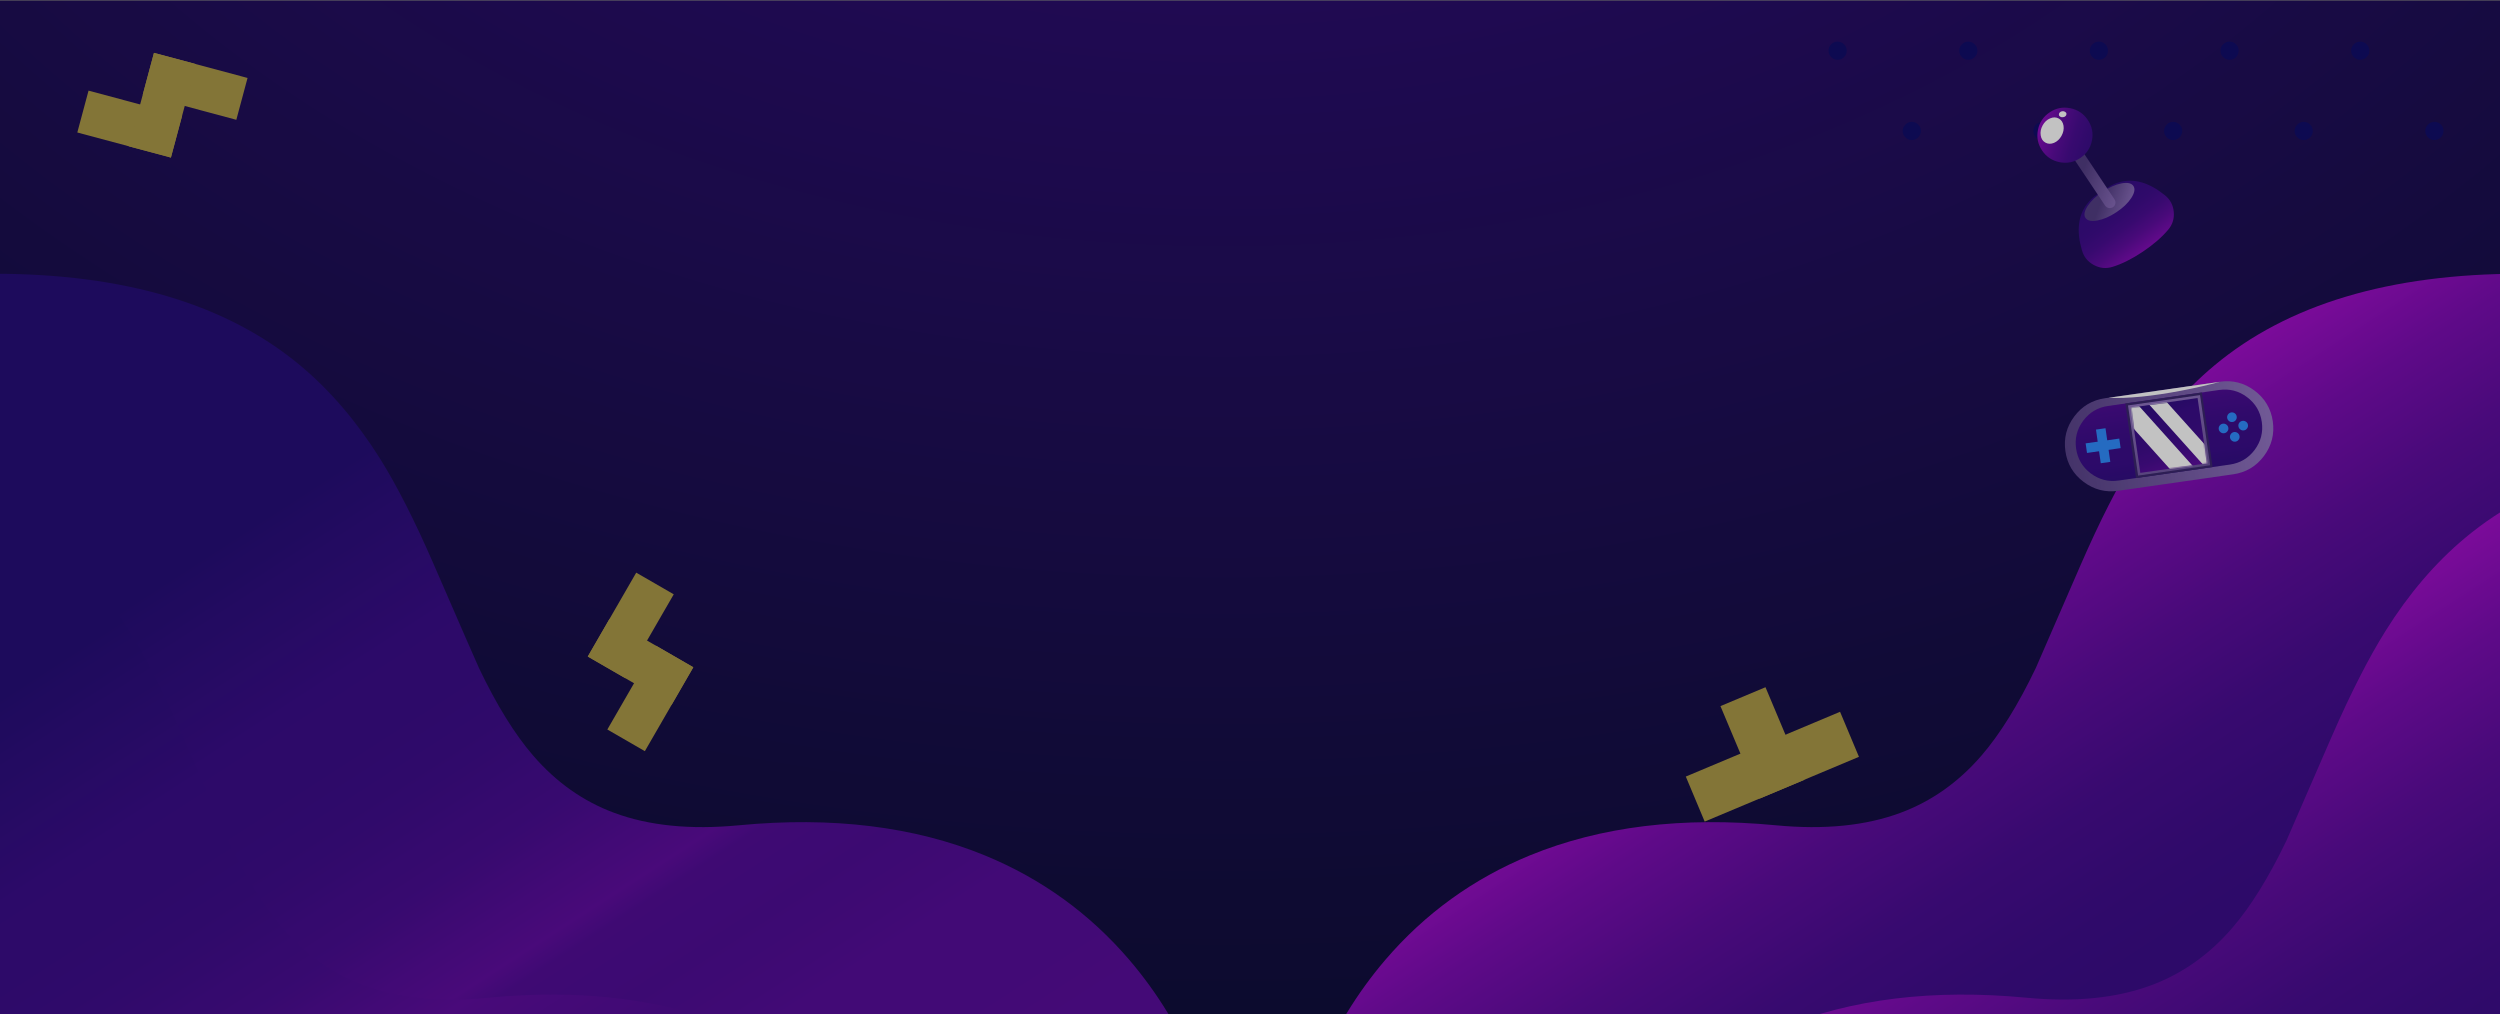
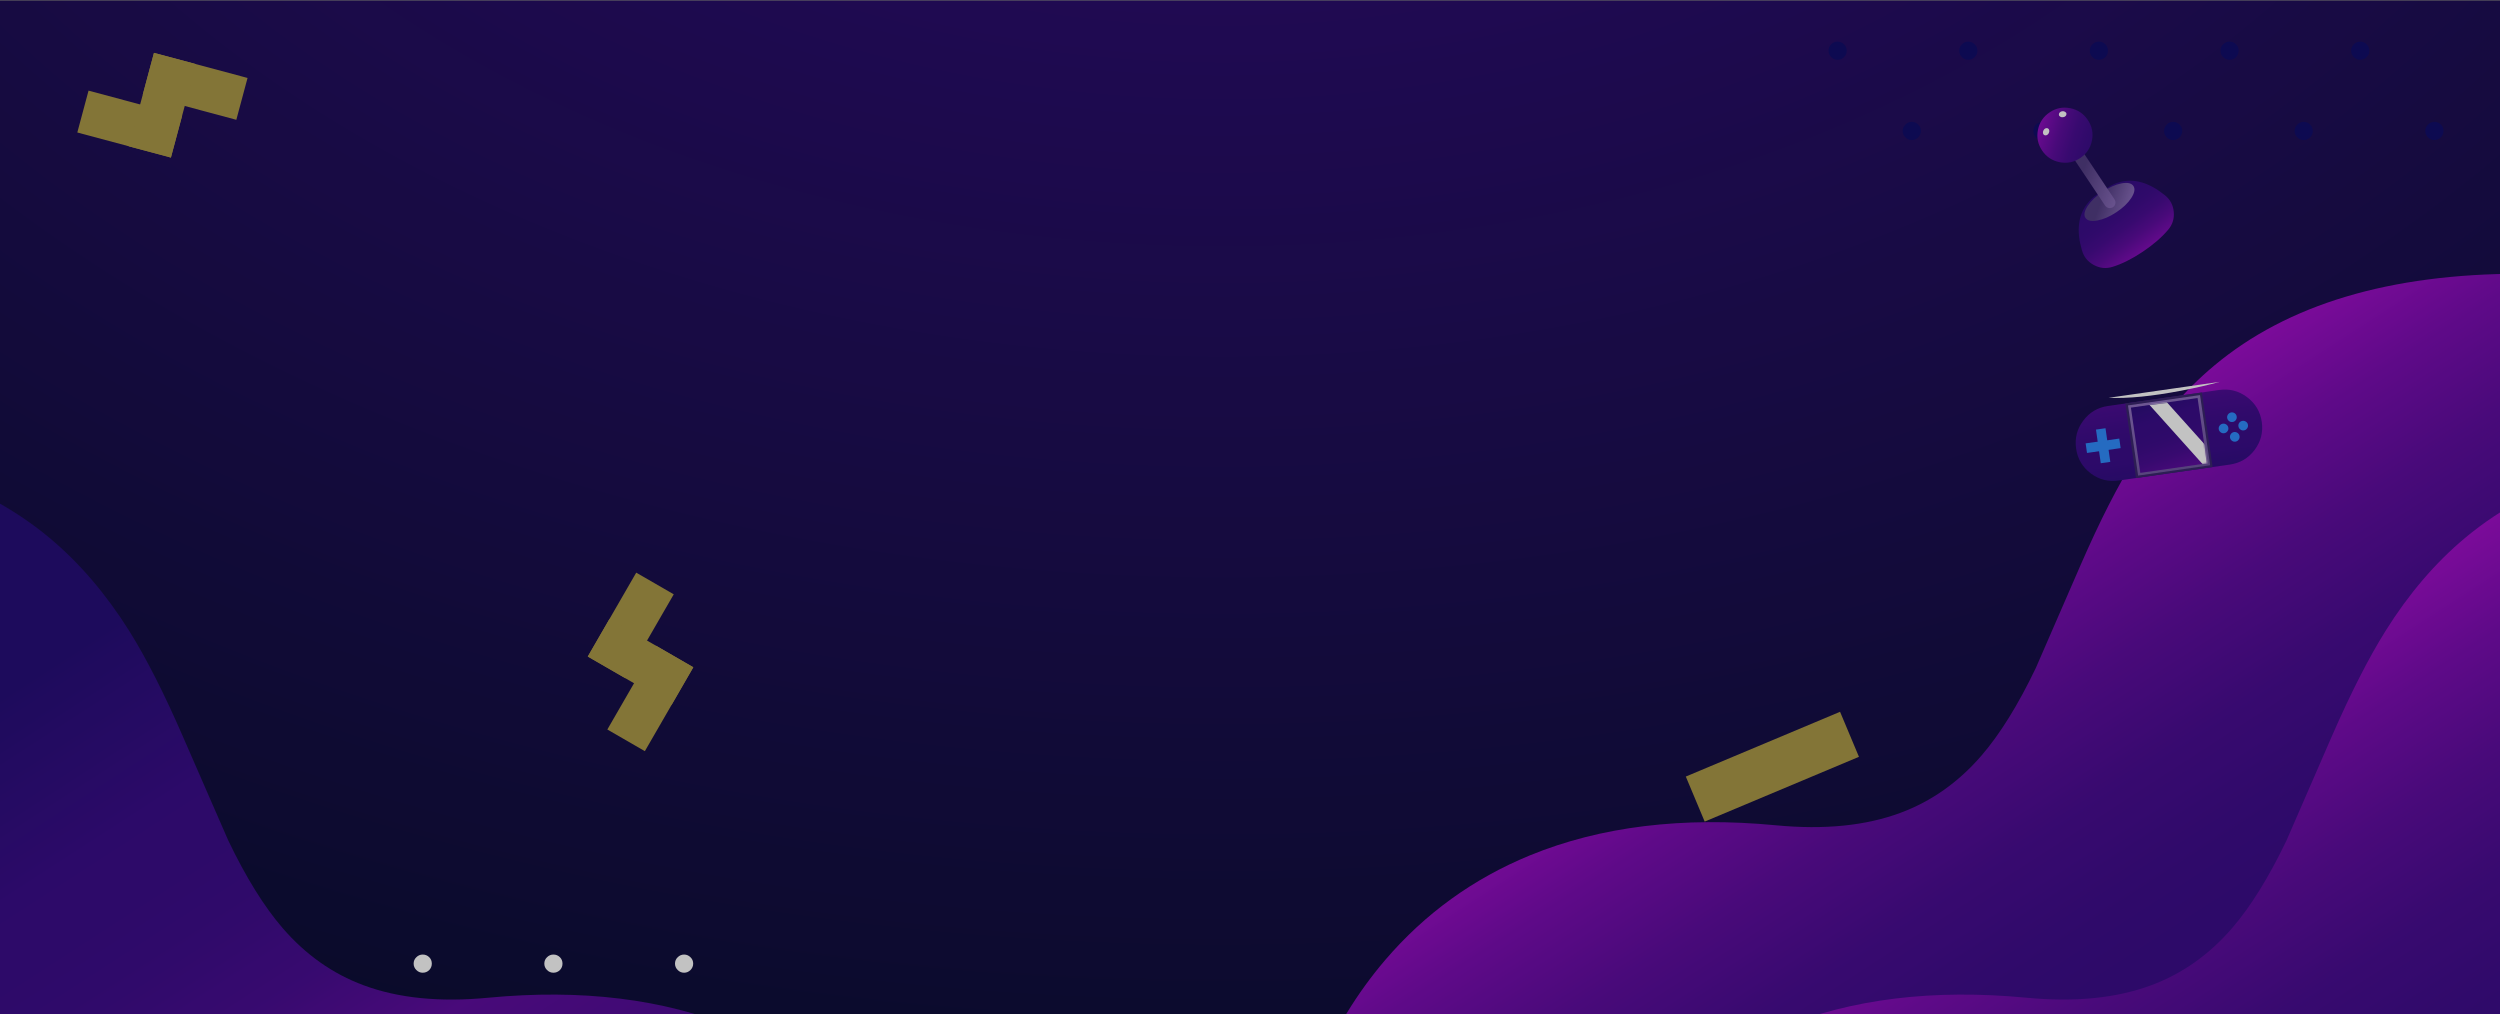
<svg xmlns="http://www.w3.org/2000/svg" xmlns:xlink="http://www.w3.org/1999/xlink" version="1.1" preserveAspectRatio="none" x="0px" y="0px" width="880px" height="357px" viewBox="0 0 880 357">
  <rect x="0" y="0" width="880" height="357" fill="#808080" stroke="none" />
  <defs>
    <radialGradient id="Gradient_1" gradientUnits="userSpaceOnUse" cx="0" cy="0" r="608.075" fx="0" fy="0" gradientTransform="matrix( 0, 1, 1.4, 0, 431.95,-217.6) " spreadMethod="pad">
      <stop offset="0%" stop-color="#2F0083" />
      <stop offset="100%" stop-color="#00012D" />
    </radialGradient>
    <linearGradient id="Gradient_2" gradientUnits="userSpaceOnUse" x1="732.588" y1="139.75" x2="780.812" y2="205.55" spreadMethod="pad">
      <stop offset="3.529%" stop-color="#1A0271" />
      <stop offset="23.922%" stop-color="#2F0083" />
      <stop offset="37.647%" stop-color="#330085" />
      <stop offset="49.412%" stop-color="#40008D" />
      <stop offset="60.784%" stop-color="#57009B" />
      <stop offset="71.765%" stop-color="#7500AF" />
      <stop offset="82.353%" stop-color="#9C01C7" />
      <stop offset="92.549%" stop-color="#CA02E5" />
      <stop offset="100%" stop-color="#F004FE" />
    </linearGradient>
    <linearGradient id="Gradient_3" gradientUnits="userSpaceOnUse" x1="763.375" y1="162" x2="740.225" y2="153.8" spreadMethod="pad">
      <stop offset="0%" stop-color="#9473C7" />
      <stop offset="100%" stop-color="#4A337D" />
    </linearGradient>
    <linearGradient id="Gradient_4" gradientUnits="userSpaceOnUse" x1="761.15" y1="149.012" x2="727.15" y2="136.988" spreadMethod="pad">
      <stop offset="0%" stop-color="#9473C7" />
      <stop offset="100%" stop-color="#4A337D" />
    </linearGradient>
    <linearGradient id="Gradient_5" gradientUnits="userSpaceOnUse" x1="761.85" y1="125.75" x2="679.85" y2="99.75" spreadMethod="pad">
      <stop offset="3.529%" stop-color="#1A0271" />
      <stop offset="23.922%" stop-color="#2F0083" />
      <stop offset="37.647%" stop-color="#330085" />
      <stop offset="49.412%" stop-color="#40008D" />
      <stop offset="60.784%" stop-color="#57009B" />
      <stop offset="71.765%" stop-color="#7500AF" />
      <stop offset="82.353%" stop-color="#9C01C7" />
      <stop offset="92.549%" stop-color="#CA02E5" />
      <stop offset="100%" stop-color="#F004FE" />
    </linearGradient>
    <linearGradient id="Gradient_6" gradientUnits="userSpaceOnUse" x1="883" y1="574.1" x2="710.5" y2="307.5" spreadMethod="pad">
      <stop offset="3.529%" stop-color="#1A0271" />
      <stop offset="23.922%" stop-color="#2F0083" />
      <stop offset="37.647%" stop-color="#330085" />
      <stop offset="49.412%" stop-color="#40008D" />
      <stop offset="60.784%" stop-color="#57009B" />
      <stop offset="71.765%" stop-color="#7500AF" />
      <stop offset="82.353%" stop-color="#9C01C7" />
      <stop offset="92.549%" stop-color="#CA02E5" />
      <stop offset="100%" stop-color="#F004FE" />
    </linearGradient>
    <linearGradient id="Gradient_7" gradientUnits="userSpaceOnUse" x1="971.25" y1="634.8" x2="798.75" y2="368.2" spreadMethod="pad">
      <stop offset="3.529%" stop-color="#1A0271" />
      <stop offset="23.922%" stop-color="#2F0083" />
      <stop offset="37.647%" stop-color="#330085" />
      <stop offset="49.412%" stop-color="#40008D" />
      <stop offset="60.784%" stop-color="#57009B" />
      <stop offset="71.765%" stop-color="#7500AF" />
      <stop offset="82.353%" stop-color="#9C01C7" />
      <stop offset="92.549%" stop-color="#CA02E5" />
      <stop offset="100%" stop-color="#F004FE" />
    </linearGradient>
    <linearGradient id="Gradient_8" gradientUnits="userSpaceOnUse" x1="183.15" y1="307.5" x2="355.65" y2="574.1" spreadMethod="pad">
      <stop offset="3.529%" stop-color="#1A0271" />
      <stop offset="23.922%" stop-color="#2F0083" />
      <stop offset="37.647%" stop-color="#330085" />
      <stop offset="49.412%" stop-color="#40008D" />
      <stop offset="60.784%" stop-color="#57009B" />
      <stop offset="63.529%" stop-color="#490092" />
      <stop offset="71.765%" stop-color="#450090" />
      <stop offset="82.353%" stop-color="#4D0095" />
      <stop offset="92.549%" stop-color="#4E0095" />
      <stop offset="100%" stop-color="#510097" />
    </linearGradient>
    <linearGradient id="Gradient_9" gradientUnits="userSpaceOnUse" x1="94.9" y1="368.2" x2="267.4" y2="634.8" spreadMethod="pad">
      <stop offset="3.529%" stop-color="#1A0271" />
      <stop offset="23.922%" stop-color="#2F0083" />
      <stop offset="37.647%" stop-color="#330085" />
      <stop offset="49.412%" stop-color="#40008D" />
      <stop offset="60.784%" stop-color="#57009B" />
      <stop offset="71.765%" stop-color="#4C0094" />
      <stop offset="82.353%" stop-color="#40008D" />
      <stop offset="92.549%" stop-color="#450090" />
      <stop offset="100%" stop-color="#510097" />
    </linearGradient>
    <linearGradient id="Gradient_10" gradientUnits="userSpaceOnUse" x1="864.675" y1="242.763" x2="662.425" y2="271.838" spreadMethod="pad">
      <stop offset="0%" stop-color="#9473C7" />
      <stop offset="100%" stop-color="#4A337D" />
    </linearGradient>
    <linearGradient id="Gradient_11" gradientUnits="userSpaceOnUse" x1="773.212" y1="314.625" x2="748.788" y2="144.675" spreadMethod="pad">
      <stop offset="3.529%" stop-color="#1A0271" />
      <stop offset="23.922%" stop-color="#2F0083" />
      <stop offset="37.647%" stop-color="#330085" />
      <stop offset="49.412%" stop-color="#40008D" />
      <stop offset="60.784%" stop-color="#57009B" />
      <stop offset="71.765%" stop-color="#7500AF" />
      <stop offset="82.353%" stop-color="#9C01C7" />
      <stop offset="92.549%" stop-color="#CA02E5" />
      <stop offset="100%" stop-color="#F004FE" />
    </linearGradient>
    <linearGradient id="Gradient_12" gradientUnits="userSpaceOnUse" x1="748.688" y1="209.238" x2="792.812" y2="337.363" spreadMethod="pad">
      <stop offset="0%" stop-color="#9473C7" />
      <stop offset="100%" stop-color="#4A337D" />
    </linearGradient>
    <linearGradient id="Gradient_13" gradientUnits="userSpaceOnUse" x1="749.737" y1="212.625" x2="790.763" y2="331.775" spreadMethod="pad">
      <stop offset="3.529%" stop-color="#1A0271" />
      <stop offset="23.922%" stop-color="#2F0083" />
      <stop offset="37.647%" stop-color="#330085" />
      <stop offset="49.412%" stop-color="#40008D" />
      <stop offset="60.784%" stop-color="#57009B" />
      <stop offset="71.765%" stop-color="#7500AF" />
      <stop offset="82.353%" stop-color="#9C01C7" />
      <stop offset="92.549%" stop-color="#CA02E5" />
      <stop offset="100%" stop-color="#F004FE" />
    </linearGradient>
    <g id="Symbol_1_0_Layer0_0_FILL">
      <path fill="url(#Gradient_1)" stroke="none" d=" M 888.8 -0.05 L 0 -0.05 0 357.1 888.8 357.1 888.8 -0.05 Z" />
    </g>
    <g id="FL_8103452_ai_OBJECTS__Group__1_0_Layer0_0_MEMBER_0_FILL">
      <path fill="#FFFFFF" stroke="none" d=" M 6.4 3.2 Q 6.4 1.85 5.45 0.95 4.5 0 3.2 0 1.85 0 0.95 0.95 0 1.85 0 3.2 0 4.5 0.95 5.45 1.85 6.4 3.2 6.4 4.5 6.4 5.45 5.45 6.4 4.5 6.4 3.2 Z" />
    </g>
    <g id="FL_8103452_ai_OBJECTS__Group__1_0_Layer0_0_MEMBER_1_FILL">
      <path fill="#FFFFFF" stroke="none" d=" M 52.3 3.2 Q 52.3 1.85 51.4 0.95 50.45 0 49.1 0 47.8 0 46.85 0.95 45.9 1.85 45.9 3.2 45.9 4.5 46.85 5.45 47.8 6.4 49.1 6.4 50.45 6.4 51.4 5.45 52.3 4.5 52.3 3.2 Z" />
    </g>
    <g id="FL_8103452_ai_OBJECTS__Group__1_0_Layer0_0_MEMBER_2_FILL">
      <path fill="#FFFFFF" stroke="none" d=" M 98.3 3.2 Q 98.3 1.85 97.4 0.95 96.45 0 95.1 0 93.8 0 92.85 0.95 91.9 1.85 91.9 3.2 91.9 4.5 92.85 5.45 93.8 6.4 95.1 6.4 96.45 6.4 97.4 5.45 98.3 4.5 98.3 3.2 Z" />
    </g>
    <g id="FL_8103452_ai_OBJECTS__Group__1_0_Layer0_0_MEMBER_3_FILL">
      <path fill="#FFFFFF" stroke="none" d=" M 144.3 3.2 Q 144.3 1.85 143.4 0.95 142.45 0 141.1 0 139.8 0 138.85 0.95 137.9 1.85 137.9 3.2 137.9 4.5 138.85 5.45 139.8 6.4 141.1 6.4 142.45 6.4 143.4 5.45 144.3 4.5 144.3 3.2 Z" />
    </g>
    <g id="FL_8103452_ai_OBJECTS__Group__1_0_Layer0_0_MEMBER_4_FILL">
      <path fill="#FFFFFF" stroke="none" d=" M 190.3 3.2 Q 190.3 1.85 189.35 0.95 188.4 0 187.1 0 185.8 0 184.85 0.95 183.9 1.85 183.9 3.2 183.9 4.5 184.85 5.45 185.8 6.4 187.1 6.4 188.4 6.4 189.35 5.45 190.3 4.5 190.3 3.2 Z" />
    </g>
    <g id="FL_8103452_ai_OBJECTS__Group__0_Layer0_0_MEMBER_0_FILL">
      <path fill="#FFFFFF" stroke="none" d=" M 6.4 3.2 Q 6.4 1.85 5.45 0.95 4.5 0 3.2 0 1.85 0 0.95 0.95 0 1.85 0 3.2 0 4.5 0.95 5.45 1.85 6.4 3.2 6.4 4.5 6.4 5.45 5.45 6.4 4.5 6.4 3.2 Z" />
    </g>
    <g id="FL_8103452_ai_OBJECTS__Group__0_Layer0_0_MEMBER_1_FILL">
      <path fill="#FFFFFF" stroke="none" d=" M 52.4 3.2 Q 52.4 1.85 51.45 0.95 50.5 0 49.2 0 47.85 0 46.95 0.95 46 1.85 46 3.2 46 4.5 46.95 5.45 47.85 6.4 49.2 6.4 50.5 6.4 51.45 5.45 52.4 4.5 52.4 3.2 Z" />
    </g>
    <g id="FL_8103452_ai_OBJECTS__Group__0_Layer0_0_MEMBER_2_FILL">
      <path fill="#FFFFFF" stroke="none" d=" M 98.4 3.2 Q 98.4 1.85 97.45 0.95 96.5 0 95.2 0 93.85 0 92.9 0.95 91.95 1.85 91.95 3.2 91.95 4.5 92.9 5.45 93.85 6.4 95.2 6.4 96.5 6.4 97.45 5.45 98.4 4.5 98.4 3.2 Z" />
    </g>
    <g id="FL_8103452_ai_OBJECTS__Group__0_Layer0_0_MEMBER_3_FILL">
      <path fill="#FFFFFF" stroke="none" d=" M 144.35 3.2 Q 144.35 1.85 143.45 0.95 142.5 0 141.15 0 139.85 0 138.9 0.95 137.95 1.85 137.95 3.2 137.95 4.5 138.9 5.45 139.85 6.4 141.15 6.4 142.5 6.4 143.45 5.45 144.35 4.5 144.35 3.2 Z" />
    </g>
    <g id="FL_8103452_ai_OBJECTS__Group__0_Layer0_0_MEMBER_4_FILL">
      <path fill="#FFFFFF" stroke="none" d=" M 190.35 3.2 Q 190.35 1.85 189.45 0.95 188.5 0 187.15 0 185.85 0 184.9 0.95 183.95 1.85 183.95 3.2 183.95 4.5 184.9 5.45 185.85 6.4 187.15 6.4 188.5 6.4 189.45 5.45 190.35 4.5 190.35 3.2 Z" />
    </g>
    <g id="Symbol_1_0_Layer0_2_MEMBER_0_FILL">
      <path fill="#040062" stroke="none" d=" M 5.45 5.45 Q 6.4 4.5 6.4 3.2 6.4 1.85 5.45 0.95 4.5 0 3.2 0 1.85 0 0.95 0.95 0 1.85 0 3.2 0 4.5 0.95 5.45 1.85 6.4 3.2 6.4 4.5 6.4 5.45 5.45 Z" />
    </g>
    <g id="Symbol_1_0_Layer0_2_MEMBER_1_FILL">
      <path fill="#040062" stroke="none" d=" M 51.45 5.45 Q 52.4 4.5 52.4 3.2 52.4 1.85 51.45 0.95 50.5 0 49.2 0 47.85 0 46.95 0.95 46 1.85 46 3.2 46 4.5 46.95 5.45 47.85 6.4 49.2 6.4 50.5 6.4 51.45 5.45 Z" />
    </g>
    <g id="Symbol_1_0_Layer0_2_MEMBER_2_FILL">
      <path fill="#040062" stroke="none" d=" M 97.45 5.45 Q 98.35 4.5 98.35 3.2 98.35 1.85 97.45 0.95 96.5 0 95.15 0 93.85 0 92.9 0.95 91.95 1.85 91.95 3.2 91.95 4.5 92.9 5.45 93.85 6.4 95.15 6.4 96.5 6.4 97.45 5.45 Z" />
    </g>
    <g id="Symbol_1_0_Layer0_2_MEMBER_3_FILL">
      <path fill="#040062" stroke="none" d=" M 143.45 5.45 Q 144.35 4.5 144.35 3.2 144.35 1.85 143.45 0.95 142.5 0 141.15 0 139.85 0 138.9 0.95 137.95 1.85 137.95 3.2 137.95 4.5 138.9 5.45 139.85 6.4 141.15 6.4 142.5 6.4 143.45 5.45 Z" />
    </g>
    <g id="Symbol_1_0_Layer0_2_MEMBER_4_FILL">
      <path fill="#040062" stroke="none" d=" M 189.4 5.45 Q 190.35 4.5 190.35 3.2 190.35 1.85 189.4 0.95 188.45 0 187.15 0 185.85 0 184.9 0.95 183.95 1.85 183.95 3.2 183.95 4.5 184.9 5.45 185.85 6.4 187.15 6.4 188.45 6.4 189.4 5.45 Z" />
    </g>
    <g id="Symbol_1_0_Layer0_2_MEMBER_5_FILL">
      <path fill="#040062" stroke="none" d=" M 5.45 5.45 Q 6.4 4.5 6.4 3.2 6.4 1.85 5.45 0.95 4.5 0 3.2 0 1.9 0 0.95 0.95 0 1.85 0 3.2 0 4.5 0.95 5.45 1.9 6.4 3.2 6.4 4.5 6.4 5.45 5.45 Z" />
    </g>
    <g id="Symbol_1_0_Layer0_2_MEMBER_6_FILL">
      <path fill="#040062" stroke="none" d=" M 51.45 5.45 Q 52.4 4.5 52.4 3.2 52.4 1.85 51.45 0.95 50.5 0 49.2 0 47.85 0 46.95 0.95 46 1.85 46 3.2 46 4.5 46.95 5.45 47.85 6.4 49.2 6.4 50.5 6.4 51.45 5.45 Z" />
    </g>
    <g id="Symbol_1_0_Layer0_2_MEMBER_7_FILL">
      <path fill="#040062" stroke="none" d=" M 97.45 5.45 Q 98.4 4.5 98.4 3.2 98.4 1.85 97.45 0.95 96.5 0 95.2 0 93.85 0 92.95 0.95 92 1.85 92 3.2 92 4.5 92.95 5.45 93.85 6.4 95.2 6.4 96.5 6.4 97.45 5.45 Z" />
    </g>
    <g id="Symbol_1_0_Layer0_2_MEMBER_8_FILL">
      <path fill="#040062" stroke="none" d=" M 143.45 5.45 Q 144.35 4.5 144.35 3.2 144.35 1.85 143.45 0.95 142.5 0 141.15 0 139.85 0 138.9 0.95 137.95 1.85 137.95 3.2 137.95 4.5 138.9 5.45 139.85 6.4 141.15 6.4 142.5 6.4 143.45 5.45 Z" />
    </g>
    <g id="Symbol_1_0_Layer0_2_MEMBER_9_FILL">
      <path fill="#040062" stroke="none" d=" M 189.45 5.45 Q 190.35 4.5 190.35 3.2 190.35 1.85 189.45 0.95 188.5 0 187.15 0 185.85 0 184.9 0.95 183.95 1.85 183.95 3.2 183.95 4.5 184.9 5.45 185.85 6.4 187.15 6.4 188.5 6.4 189.45 5.45 Z" />
    </g>
    <g id="Symbol_1_0_Layer0_3_MEMBER_0_FILL">
      <path fill="#A8943F" stroke="none" d=" M 624.45 416.9 L 617.8 401.05 563.5 423.85 570.15 439.7 624.45 416.9 Z" />
    </g>
    <g id="Symbol_1_0_Layer0_3_MEMBER_1_FILL">
-       <path fill="#A8943F" stroke="none" d=" M 575.7 399.05 L 589.4 431.65 605.25 425 591.55 392.4 575.7 399.05 Z" />
-     </g>
+       </g>
    <g id="Symbol_1_0_Layer0_4_MEMBER_0_FILL">
      <path fill="#A8943F" stroke="none" d=" M 141.95 278.1 L 141.95 293.35 176.05 293.35 176.05 278.1 141.95 278.1 Z" />
    </g>
    <g id="Symbol_1_0_Layer0_4_MEMBER_1_FILL">
      <path fill="#A8943F" stroke="none" d=" M 157.25 296.9 L 123.15 296.9 123.15 312.15 157.25 312.15 157.25 296.9 Z" />
    </g>
    <g id="Symbol_1_0_Layer0_4_MEMBER_2_FILL">
      <path fill="#A8943F" stroke="none" d=" M 157.25 278.1 L 141.95 278.1 141.95 312.15 157.25 312.15 157.25 278.1 Z" />
    </g>
    <g id="Symbol_1_0_Layer0_5_MEMBER_0_FILL">
      <path fill="url(#Gradient_2)" stroke="none" d=" M 752.25 142.4 Q 747.7 143.6 743.8 146.3 L 740.85 148.8 Q 735.15 150.9 730.55 156.85 721.35 168.75 727.05 188.05 728.95 194.6 735 197.8 741 201.05 747.5 199 756.8 196.15 767.6 188.95 778.3 181.75 784.65 174.2 789 169 788.35 162.2 787.7 155.4 782.4 151.15 766.75 138.5 752.25 142.4 Z" />
    </g>
    <g id="Symbol_1_0_Layer0_5_MEMBER_1_FILL">
      <path fill="url(#Gradient_3)" stroke="none" d=" M 761.4 145 Q 759.5 142.15 753.45 143.25 747.45 144.4 740.85 148.8 734.2 153.2 730.85 158.35 727.5 163.5 729.4 166.35 731.3 169.15 737.35 168.05 743.35 166.95 750 162.55 756.65 158.15 760 153 763.3 147.85 761.4 145 Z" />
    </g>
    <g id="Symbol_1_0_Layer0_5_MEMBER_2_FILL">
      <path fill="url(#Gradient_4)" stroke="none" d=" M 727 121.25 Q 726.15 119.95 724.6 119.65 723.05 119.35 721.75 120.2 720.45 121.05 720.15 122.6 719.85 124.15 720.7 125.45 L 742.5 158.1 Q 743.4 159.4 744.9 159.7 746.45 160 747.75 159.15 749.05 158.3 749.35 156.75 749.65 155.25 748.8 153.95 L 727 121.25 Z" />
    </g>
    <g id="Symbol_1_0_Layer0_5_MEMBER_3_MEMBER_0_FILL">
      <path fill="url(#Gradient_5)" stroke="none" d=" M 719.25 93.05 Q 711.8 91.55 705.5 95.8 699.15 100.05 697.65 107.5 696.15 114.95 700.4 121.3 704.6 127.6 712.1 129.1 719.55 130.6 725.85 126.35 732.2 122.15 733.7 114.7 735.2 107.2 730.95 100.9 726.7 94.55 719.25 93.05 Z" />
    </g>
    <g id="FL_8103452_ai_OBJECTS__Path__2_0_Layer0_0_FILL">
-       <path fill="#FFFFFF" stroke="none" d=" M 0.15 11.95 Q 0.65 15.35 3.3 16.8 5.9 18.25 9.05 16.95 12.2 15.6 14.05 12.25 15.9 8.9 15.4 5.55 14.85 2.15 12.2 0.7 9.55 -0.75 6.45 0.6 3.3 1.9 1.45 5.25 -0.4 8.6 0.15 11.95 Z" />
+       <path fill="#FFFFFF" stroke="none" d=" M 0.15 11.95 Z" />
    </g>
    <g id="FL_8103452_ai_OBJECTS__Path__1_1_0_Layer0_0_FILL">
      <path fill="#FFFFFF" stroke="none" d=" M 0.05 3.35 Q 0.2 4.25 0.9 4.65 1.65 5.05 2.55 4.7 3.4 4.35 3.9 3.4 4.4 2.45 4.25 1.55 4.1 0.6 3.4 0.2 2.65 -0.2 1.75 0.15 0.9 0.5 0.4 1.45 -0.1 2.4 0.05 3.35 Z" />
    </g>
    <g id="FL_8103452_ai_OBJECTS__Path__0_0_Layer0_0_FILL">
      <path fill="#FFFFFF" stroke="none" d=" M 0.6 0.85 Q -0.05 1.55 0.05 2.35 0.15 3.2 0.95 3.65 1.75 4.15 2.8 4 3.9 3.9 4.55 3.2 5.2 2.55 5.1 1.7 5.05 0.9 4.2 0.4 3.4 -0.1 2.3 0 1.25 0.15 0.6 0.85 Z" />
    </g>
    <g id="Symbol_1_0_Layer0_6_MEMBER_0_FILL">
      <path fill="#A8943F" stroke="none" d=" M 141.95 278.1 L 141.95 293.35 176.05 293.35 176.05 278.1 141.95 278.1 Z" />
    </g>
    <g id="Symbol_1_0_Layer0_6_MEMBER_1_FILL">
      <path fill="#A8943F" stroke="none" d=" M 157.25 296.9 L 123.15 296.9 123.15 312.15 157.25 312.15 157.25 296.9 Z" />
    </g>
    <g id="Symbol_1_0_Layer0_6_MEMBER_2_FILL">
      <path fill="#A8943F" stroke="none" d=" M 157.25 278.1 L 141.95 278.1 141.95 312.15 157.25 312.15 157.25 278.1 Z" />
    </g>
    <g id="FL_8103452_ai_OBJECTS__Clip_Group__0_Layer1_0_MEMBER_0_FILL">
      <path fill="url(#Gradient_6)" stroke="none" d=" M 841.95 304.15 Q 833 318.45 823 341.35 807.6 376.85 807.1 377.9 797.75 397.4 787.95 408.75 775.8 422.8 759.5 428.85 741.15 435.7 715.6 433.25 666.35 428.55 629 443.85 599.1 456.15 578.15 480.6 563.2 498.1 554.15 519.95 549.65 530.9 548.15 538.3 L 977.95 538.3 977.95 239.1 Q 908.6 239.1 869.95 271.4 854.25 284.5 841.95 304.15 Z" />
    </g>
    <g id="FL_8103452_ai_OBJECTS__Clip_Group__0_Layer1_0_MEMBER_2_FILL">
      <path fill="url(#Gradient_7)" stroke="none" d=" M 958.2 332.1 Q 942.5 345.2 930.2 364.85 921.25 379.15 911.25 402.05 895.85 437.55 895.35 438.6 886 458.1 876.2 469.45 864.05 483.5 847.75 489.55 829.4 496.4 803.85 493.95 754.6 489.25 717.25 504.55 687.35 516.85 666.4 541.3 651.45 558.8 642.4 580.65 637.9 591.6 636.4 599 L 1066.2 599 1066.2 299.8 Q 996.85 299.8 958.2 332.1 Z" />
    </g>
    <g id="FL_8103452_ai_OBJECTS__Clip_Group__0_Layer1_1_MEMBER_0_FILL">
-       <path fill="url(#Gradient_8)" stroke="none" d=" M 259.1 377.9 Q 258.5 376.7 243.15 341.35 233.2 318.45 224.25 304.15 211.9 284.5 196.2 271.4 157.55 239.1 88.25 239.1 L 88.25 538.3 518 538.3 Q 516.5 530.9 512 519.95 502.95 498.1 488 480.6 467.05 456.15 437.15 443.85 399.85 428.55 350.6 433.25 325.05 435.7 306.65 428.85 290.35 422.8 278.2 408.75 268.4 397.4 259.1 377.9 Z" />
-     </g>
+       </g>
    <g id="FL_8103452_ai_OBJECTS__Clip_Group__0_Layer1_1_MEMBER_2_FILL">
      <path fill="url(#Gradient_9)" stroke="none" d=" M 136 364.85 Q 123.65 345.2 107.95 332.1 69.3 299.8 0 299.8 L 0 599 429.75 599 Q 428.25 591.6 423.75 580.65 414.7 558.8 399.75 541.3 378.8 516.85 348.9 504.55 311.6 489.25 262.35 493.95 236.8 496.4 218.45 489.55 202.15 483.5 190 469.45 180.2 458.1 170.85 438.6 170.35 437.55 154.9 402.05 144.95 379.15 136 364.85 Z" />
    </g>
    <g id="Symbol_1_0_Layer0_8_MEMBER_0_FILL">
-       <path fill="url(#Gradient_10)" stroke="none" d=" M 680.65 269.2 Q 682.85 284.75 695.5 294.2 708.1 303.65 723.65 301.4 L 817.05 288 Q 832.6 285.75 842.05 273.15 851.45 260.55 849.25 244.95 847 229.4 834.4 219.95 821.8 210.5 806.2 212.75 L 712.85 226.15 Q 697.25 228.4 687.85 241 678.4 253.6 680.65 269.2 Z" />
-     </g>
+       </g>
    <g id="Symbol_1_0_Layer0_8_MEMBER_1_FILL">
      <path fill="url(#Gradient_11)" stroke="none" d=" M 715.3 232.45 Q 702.75 234.25 695.15 244.4 687.55 254.55 689.35 267.1 691.15 279.65 701.3 287.3 711.5 294.9 724.05 293.05 L 814.3 280.1 Q 826.85 278.3 834.5 268.15 842.1 257.95 840.3 245.4 838.45 232.85 828.3 225.25 818.15 217.65 805.6 219.45 L 715.3 232.45 Z" />
    </g>
    <g id="Symbol_1_0_Layer0_8_MEMBER_2_MEMBER_0_FILL">
      <path fill="#301C66" stroke="none" d=" M 800.3 282.1 L 791.6 221.45 729.35 230.4 738.05 291.05 800.3 282.1 Z" />
    </g>
    <g id="Symbol_1_0_Layer0_8_MEMBER_3_MEMBER_0_FILL">
      <path fill="#2587FE" stroke="none" d=" M 705.5 251.65 L 709.4 279 717.15 277.9 713.25 250.55 705.5 251.65 Z" />
    </g>
    <g id="Symbol_1_0_Layer0_8_MEMBER_3_MEMBER_1_FILL">
      <path fill="#2587FE" stroke="none" d=" M 724.45 258.95 L 697.1 262.85 698.2 270.65 725.55 266.7 724.45 258.95 Z" />
    </g>
    <g id="Symbol_1_0_Layer0_8_MEMBER_4_MEMBER_0_MEMBER_0_FILL">
      <path fill="#2587FE" stroke="none" d=" M 819.9 241.05 Q 819.7 239.45 818.4 238.45 817.1 237.5 815.5 237.7 813.9 237.95 812.9 239.25 811.95 240.55 812.15 242.15 812.4 243.75 813.7 244.75 815 245.7 816.6 245.45 818.2 245.25 819.15 243.95 820.15 242.65 819.9 241.05 Z" />
    </g>
    <g id="Symbol_1_0_Layer0_8_MEMBER_4_MEMBER_0_MEMBER_1_FILL">
      <path fill="#2587FE" stroke="none" d=" M 822.2 257 Q 822 255.4 820.65 254.4 819.35 253.45 817.75 253.65 816.15 253.9 815.2 255.2 814.25 256.5 814.45 258.1 814.7 259.7 816 260.7 817.3 261.7 818.9 261.45 820.5 261.2 821.45 259.9 822.45 258.6 822.2 257 Z" />
    </g>
    <g id="Symbol_1_0_Layer0_8_MEMBER_4_MEMBER_1_MEMBER_0_FILL">
      <path fill="#2587FE" stroke="none" d=" M 827.5 245.3 Q 826.2 244.35 824.6 244.55 823 244.8 822 246.1 821.05 247.4 821.3 249 821.55 250.6 822.85 251.55 824.15 252.55 825.7 252.3 827.3 252.1 828.3 250.75 829.3 249.45 829.05 247.85 828.85 246.25 827.5 245.3 Z" />
    </g>
    <g id="Symbol_1_0_Layer0_8_MEMBER_4_MEMBER_1_MEMBER_1_FILL">
      <path fill="#2587FE" stroke="none" d=" M 806.05 248.4 Q 805.1 249.65 805.3 251.25 805.55 252.85 806.85 253.85 808.15 254.85 809.75 254.6 811.35 254.4 812.35 253.05 813.35 251.75 813.1 250.15 812.85 248.55 811.55 247.6 810.25 246.65 808.65 246.85 807.05 247.1 806.05 248.4 Z" />
    </g>
    <g id="Symbol_1_0_Layer0_8_MEMBER_5_MEMBER_0_FILL">
      <path fill="url(#Gradient_12)" stroke="none" d=" M 798.3 280.65 L 790.1 223.6 731.55 232 739.75 289.05 798.3 280.65 Z" />
    </g>
    <g id="Symbol_1_0_Layer0_8_MEMBER_6_MEMBER_0_FILL">
      <path fill="url(#Gradient_13)" stroke="none" d=" M 795.75 279.05 L 788.1 226 733.9 233.8 741.55 286.85 795.75 279.05 Z" />
    </g>
    <g id="Mask_8103452_ai_OBJECTS__Clip_Group__0_0_2_MASK_0_FILL">
      <path fill="#FFFFFF" stroke="none" d=" M 80.95 32.45 L 26.75 40.25 34.4 93.3 88.6 85.5 80.95 32.45 Z" />
    </g>
    <g id="FL_8103452_ai_OBJECTS__Rectangle__1_0_Layer0_0_FILL">
-       <path fill="#FFFFFF" stroke="none" d=" M 11.55 0 L 0 10.35 81.25 100.9 92.8 90.55 11.55 0 Z" />
-     </g>
+       </g>
    <g id="FL_8103452_ai_OBJECTS__Rectangle__0_Layer0_0_FILL">
      <path fill="#FFFFFF" stroke="none" d=" M 81.25 98.55 L 90.15 90.55 8.9 0 0 7.95 81.25 98.55 Z" />
    </g>
    <g id="FL_8103452_ai_OBJECTS__Path__0_Layer0_0_FILL">
      <path fill="#FFFFFF" stroke="none" d=" M 0 13 Q 23.55 14.05 59.35 7.15 77.25 3.7 90.45 0 L 0 13 Z" />
    </g>
    <g id="Layer1_1_FILL">
      <path fill="#252525" fill-opacity="0.278" stroke="none" d=" M 894.75 366.95 L 894.75 0 -7.85 0 -7.85 366.95 894.75 366.95 Z" />
    </g>
  </defs>
  <g transform="matrix( 1, 0, 0, 1, -1.4,0.25) ">
    <g transform="matrix( 1, 0, 0, 1, 0,0) ">
      <use xlink:href="#Symbol_1_0_Layer0_0_FILL" />
    </g>
    <g transform="matrix( 1, 0, 0, 1, 55.1,335.75) ">
      <g transform="matrix( 1, 0, 0, 1, 0,0) ">
        <use xlink:href="#FL_8103452_ai_OBJECTS__Group__1_0_Layer0_0_MEMBER_0_FILL" />
      </g>
      <g transform="matrix( 1, 0, 0, 1, 0,0) ">
        <use xlink:href="#FL_8103452_ai_OBJECTS__Group__1_0_Layer0_0_MEMBER_1_FILL" />
      </g>
      <g transform="matrix( 1, 0, 0, 1, 0,0) ">
        <use xlink:href="#FL_8103452_ai_OBJECTS__Group__1_0_Layer0_0_MEMBER_2_FILL" />
      </g>
      <g transform="matrix( 1, 0, 0, 1, 0,0) ">
        <use xlink:href="#FL_8103452_ai_OBJECTS__Group__1_0_Layer0_0_MEMBER_3_FILL" />
      </g>
      <g transform="matrix( 1, 0, 0, 1, 0,0) ">
        <use xlink:href="#FL_8103452_ai_OBJECTS__Group__1_0_Layer0_0_MEMBER_4_FILL" />
      </g>
    </g>
    <g transform="matrix( 1, 0, 0, 1, 81.15,364) ">
      <g transform="matrix( 1, 0, 0, 1, 0,0) ">
        <use xlink:href="#FL_8103452_ai_OBJECTS__Group__0_Layer0_0_MEMBER_0_FILL" />
      </g>
      <g transform="matrix( 1, 0, 0, 1, 0,0) ">
        <use xlink:href="#FL_8103452_ai_OBJECTS__Group__0_Layer0_0_MEMBER_1_FILL" />
      </g>
      <g transform="matrix( 1, 0, 0, 1, 0,0) ">
        <use xlink:href="#FL_8103452_ai_OBJECTS__Group__0_Layer0_0_MEMBER_2_FILL" />
      </g>
      <g transform="matrix( 1, 0, 0, 1, 0,0) ">
        <use xlink:href="#FL_8103452_ai_OBJECTS__Group__0_Layer0_0_MEMBER_3_FILL" />
      </g>
      <g transform="matrix( 1, 0, 0, 1, 0,0) ">
        <use xlink:href="#FL_8103452_ai_OBJECTS__Group__0_Layer0_0_MEMBER_4_FILL" />
      </g>
    </g>
    <g transform="matrix( 1, 0, 0, 1, 645.05,14.4) ">
      <use xlink:href="#Symbol_1_0_Layer0_2_MEMBER_0_FILL" />
    </g>
    <g transform="matrix( 1, 0, 0, 1, 645.05,14.4) ">
      <use xlink:href="#Symbol_1_0_Layer0_2_MEMBER_1_FILL" />
    </g>
    <g transform="matrix( 1, 0, 0, 1, 645.05,14.4) ">
      <use xlink:href="#Symbol_1_0_Layer0_2_MEMBER_2_FILL" />
    </g>
    <g transform="matrix( 1, 0, 0, 1, 645.05,14.4) ">
      <use xlink:href="#Symbol_1_0_Layer0_2_MEMBER_3_FILL" />
    </g>
    <g transform="matrix( 1, 0, 0, 1, 645.05,14.4) ">
      <use xlink:href="#Symbol_1_0_Layer0_2_MEMBER_4_FILL" />
    </g>
    <g transform="matrix( 1, 0, 0, 1, 671.15,42.65) ">
      <use xlink:href="#Symbol_1_0_Layer0_2_MEMBER_5_FILL" />
    </g>
    <g transform="matrix( 1, 0, 0, 1, 671.15,42.65) ">
      <use xlink:href="#Symbol_1_0_Layer0_2_MEMBER_6_FILL" />
    </g>
    <g transform="matrix( 1, 0, 0, 1, 671.15,42.65) ">
      <use xlink:href="#Symbol_1_0_Layer0_2_MEMBER_7_FILL" />
    </g>
    <g transform="matrix( 1, 0, 0, 1, 671.15,42.65) ">
      <use xlink:href="#Symbol_1_0_Layer0_2_MEMBER_8_FILL" />
    </g>
    <g transform="matrix( 1, 0, 0, 1, 671.15,42.65) ">
      <use xlink:href="#Symbol_1_0_Layer0_2_MEMBER_9_FILL" />
    </g>
    <g transform="matrix( 1, 0, 0, 1, 31.3,-150.75) ">
      <use xlink:href="#Symbol_1_0_Layer0_3_MEMBER_0_FILL" />
    </g>
    <g transform="matrix( 1, 0, 0, 1, 31.3,-150.75) ">
      <use xlink:href="#Symbol_1_0_Layer0_3_MEMBER_1_FILL" />
    </g>
    <g transform="matrix( 0.966, 0.259, -0.259, 0.966, -9.5,-287.05) ">
      <use xlink:href="#Symbol_1_0_Layer0_4_MEMBER_0_FILL" />
    </g>
    <g transform="matrix( 0.966, 0.259, -0.259, 0.966, -9.5,-287.05) ">
      <use xlink:href="#Symbol_1_0_Layer0_4_MEMBER_1_FILL" />
    </g>
    <g transform="matrix( 0.966, 0.259, -0.259, 0.966, -9.5,-287.05) ">
      <use xlink:href="#Symbol_1_0_Layer0_4_MEMBER_2_FILL" />
    </g>
    <g transform="matrix( 0.527, 0, 0, 0.527, 351.1,-11.2) ">
      <use xlink:href="#Symbol_1_0_Layer0_5_MEMBER_0_FILL" />
    </g>
    <g transform="matrix( 0.527, 0, 0, 0.527, 351.1,-11.2) ">
      <use xlink:href="#Symbol_1_0_Layer0_5_MEMBER_1_FILL" />
    </g>
    <g transform="matrix( 0.527, 0, 0, 0.527, 351.1,-11.2) ">
      <use xlink:href="#Symbol_1_0_Layer0_5_MEMBER_2_FILL" />
    </g>
    <g transform="matrix( 0.527, 0, 0, 0.527, 351.1,-11.2) ">
      <use xlink:href="#Symbol_1_0_Layer0_5_MEMBER_3_MEMBER_0_FILL" />
    </g>
    <g transform="matrix( 0.527, 0, 0, 0.527, 719.65,41.1) ">
      <g transform="matrix( 1, 0, 0, 1, 0,0) ">
        <use xlink:href="#FL_8103452_ai_OBJECTS__Path__2_0_Layer0_0_FILL" />
      </g>
    </g>
    <g transform="matrix( 0.527, 0, 0, 0.527, 720.5,44.85) ">
      <g transform="matrix( 1, 0, 0, 1, 0,0) ">
        <use xlink:href="#FL_8103452_ai_OBJECTS__Path__1_1_0_Layer0_0_FILL" />
      </g>
    </g>
    <g transform="matrix( 0.527, 0, 0, 0.527, 726.1,38.9) ">
      <g transform="matrix( 1, 0, 0, 1, 0,0) ">
        <use xlink:href="#FL_8103452_ai_OBJECTS__Path__0_0_Layer0_0_FILL" />
      </g>
    </g>
    <g transform="matrix( -0.5, 0.866, -0.866, -0.5, 557.25,250.75) ">
      <use xlink:href="#Symbol_1_0_Layer0_6_MEMBER_0_FILL" />
    </g>
    <g transform="matrix( -0.5, 0.866, -0.866, -0.5, 557.25,250.75) ">
      <use xlink:href="#Symbol_1_0_Layer0_6_MEMBER_1_FILL" />
    </g>
    <g transform="matrix( -0.5, 0.866, -0.866, -0.5, 557.25,250.75) ">
      <use xlink:href="#Symbol_1_0_Layer0_6_MEMBER_2_FILL" />
    </g>
    <g transform="matrix( 1, 0, 0, 1, 0,96.1) ">
      <g transform="matrix( 1, 0, 0, 1, -89.1,-239.1) ">
        <g transform="matrix( 1, 0, 0, 1, 0,0) ">
          <use xlink:href="#FL_8103452_ai_OBJECTS__Clip_Group__0_Layer1_0_MEMBER_0_FILL" />
        </g>
        <g transform="matrix( 1, 0, 0, 1, 578.9,267.1) " />
        <g transform="matrix( 1, 0, 0, 1, 0,0) ">
          <use xlink:href="#FL_8103452_ai_OBJECTS__Clip_Group__0_Layer1_0_MEMBER_2_FILL" />
        </g>
        <g transform="matrix( 1, 0, 0, 1, 0,0) ">
          <use xlink:href="#FL_8103452_ai_OBJECTS__Clip_Group__0_Layer1_1_MEMBER_0_FILL" />
        </g>
        <g transform="matrix( 1, 0, 0, 1, 56.4,267.1) " />
        <g transform="matrix( 1, 0, 0, 1, 0,0) ">
          <use xlink:href="#FL_8103452_ai_OBJECTS__Clip_Group__0_Layer1_1_MEMBER_2_FILL" />
        </g>
      </g>
    </g>
    <g transform="matrix( 0.433, 0, 0, 0.433, 433.7,42) ">
      <use xlink:href="#Symbol_1_0_Layer0_8_MEMBER_0_FILL" />
    </g>
    <g transform="matrix( 0.433, 0, 0, 0.433, 433.7,42) ">
      <use xlink:href="#Symbol_1_0_Layer0_8_MEMBER_1_FILL" />
    </g>
    <g transform="matrix( 0.433, 0, 0, 0.433, 433.7,42) ">
      <use xlink:href="#Symbol_1_0_Layer0_8_MEMBER_2_MEMBER_0_FILL" />
    </g>
    <g transform="matrix( 0.433, 0, 0, 0.433, 433.7,42) ">
      <use xlink:href="#Symbol_1_0_Layer0_8_MEMBER_3_MEMBER_0_FILL" />
    </g>
    <g transform="matrix( 0.433, 0, 0, 0.433, 433.7,42) ">
      <use xlink:href="#Symbol_1_0_Layer0_8_MEMBER_3_MEMBER_1_FILL" />
    </g>
    <g transform="matrix( 0.433, 0, 0, 0.433, 433.7,42) ">
      <use xlink:href="#Symbol_1_0_Layer0_8_MEMBER_4_MEMBER_0_MEMBER_0_FILL" />
    </g>
    <g transform="matrix( 0.433, 0, 0, 0.433, 433.7,42) ">
      <use xlink:href="#Symbol_1_0_Layer0_8_MEMBER_4_MEMBER_0_MEMBER_1_FILL" />
    </g>
    <g transform="matrix( 0.433, 0, 0, 0.433, 433.7,42) ">
      <use xlink:href="#Symbol_1_0_Layer0_8_MEMBER_4_MEMBER_1_MEMBER_0_FILL" />
    </g>
    <g transform="matrix( 0.433, 0, 0, 0.433, 433.7,42) ">
      <use xlink:href="#Symbol_1_0_Layer0_8_MEMBER_4_MEMBER_1_MEMBER_1_FILL" />
    </g>
    <g transform="matrix( 0.433, 0, 0, 0.433, 433.7,42) ">
      <use xlink:href="#Symbol_1_0_Layer0_8_MEMBER_5_MEMBER_0_FILL" />
    </g>
    <g transform="matrix( 0.433, 0, 0, 0.433, 433.7,42) ">
      <use xlink:href="#Symbol_1_0_Layer0_8_MEMBER_6_MEMBER_0_FILL" />
    </g>
    <g transform="matrix( 0.433, 0, 0, 0.433, 739.9,125.8) ">
      <mask id="Mask_Mask_1">
        <g transform="matrix( 1, 0, 0, 1, 0,0) ">
          <use xlink:href="#Mask_8103452_ai_OBJECTS__Clip_Group__0_0_2_MASK_0_FILL" />
        </g>
      </mask>
      <g mask="url(#Mask_Mask_1)">
        <g transform="matrix( 1, 0, 0, 1, 0,14.7) ">
          <g transform="matrix( 1, 0, 0, 1, 0,0) ">
            <use xlink:href="#FL_8103452_ai_OBJECTS__Rectangle__1_0_Layer0_0_FILL" />
          </g>
        </g>
        <g transform="matrix( 1, 0, 0, 1, 14.85,0) ">
          <g transform="matrix( 1, 0, 0, 1, 0,0) ">
            <use xlink:href="#FL_8103452_ai_OBJECTS__Rectangle__0_Layer0_0_FILL" />
          </g>
        </g>
      </g>
    </g>
    <g transform="matrix( 0.433, 0, 0, 0.433, 743.6,134.15) ">
      <g transform="matrix( 1, 0, 0, 1, 0,0) ">
        <use xlink:href="#FL_8103452_ai_OBJECTS__Path__0_Layer0_0_FILL" />
      </g>
    </g>
  </g>
  <g transform="matrix( 1, 0, 0, 1, 0,0) ">
    <use xlink:href="#Layer1_1_FILL" />
  </g>
</svg>